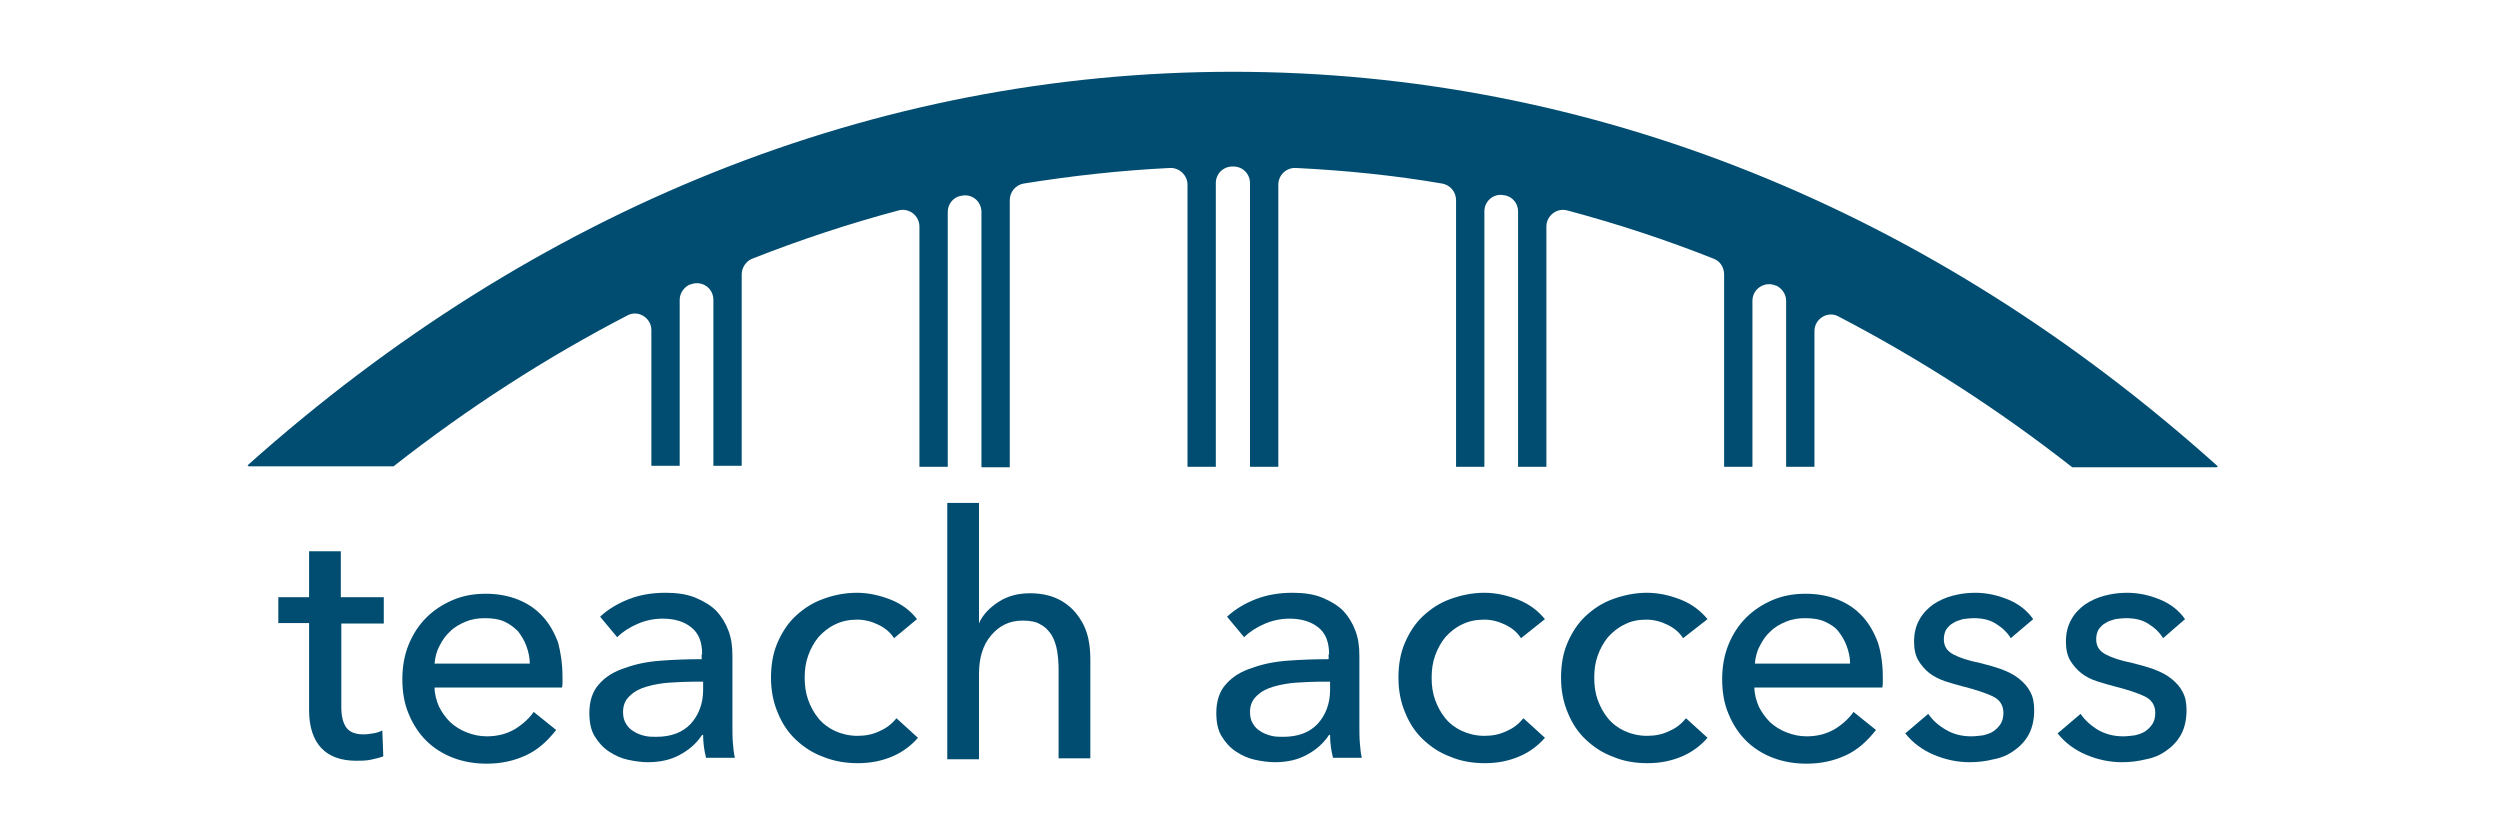
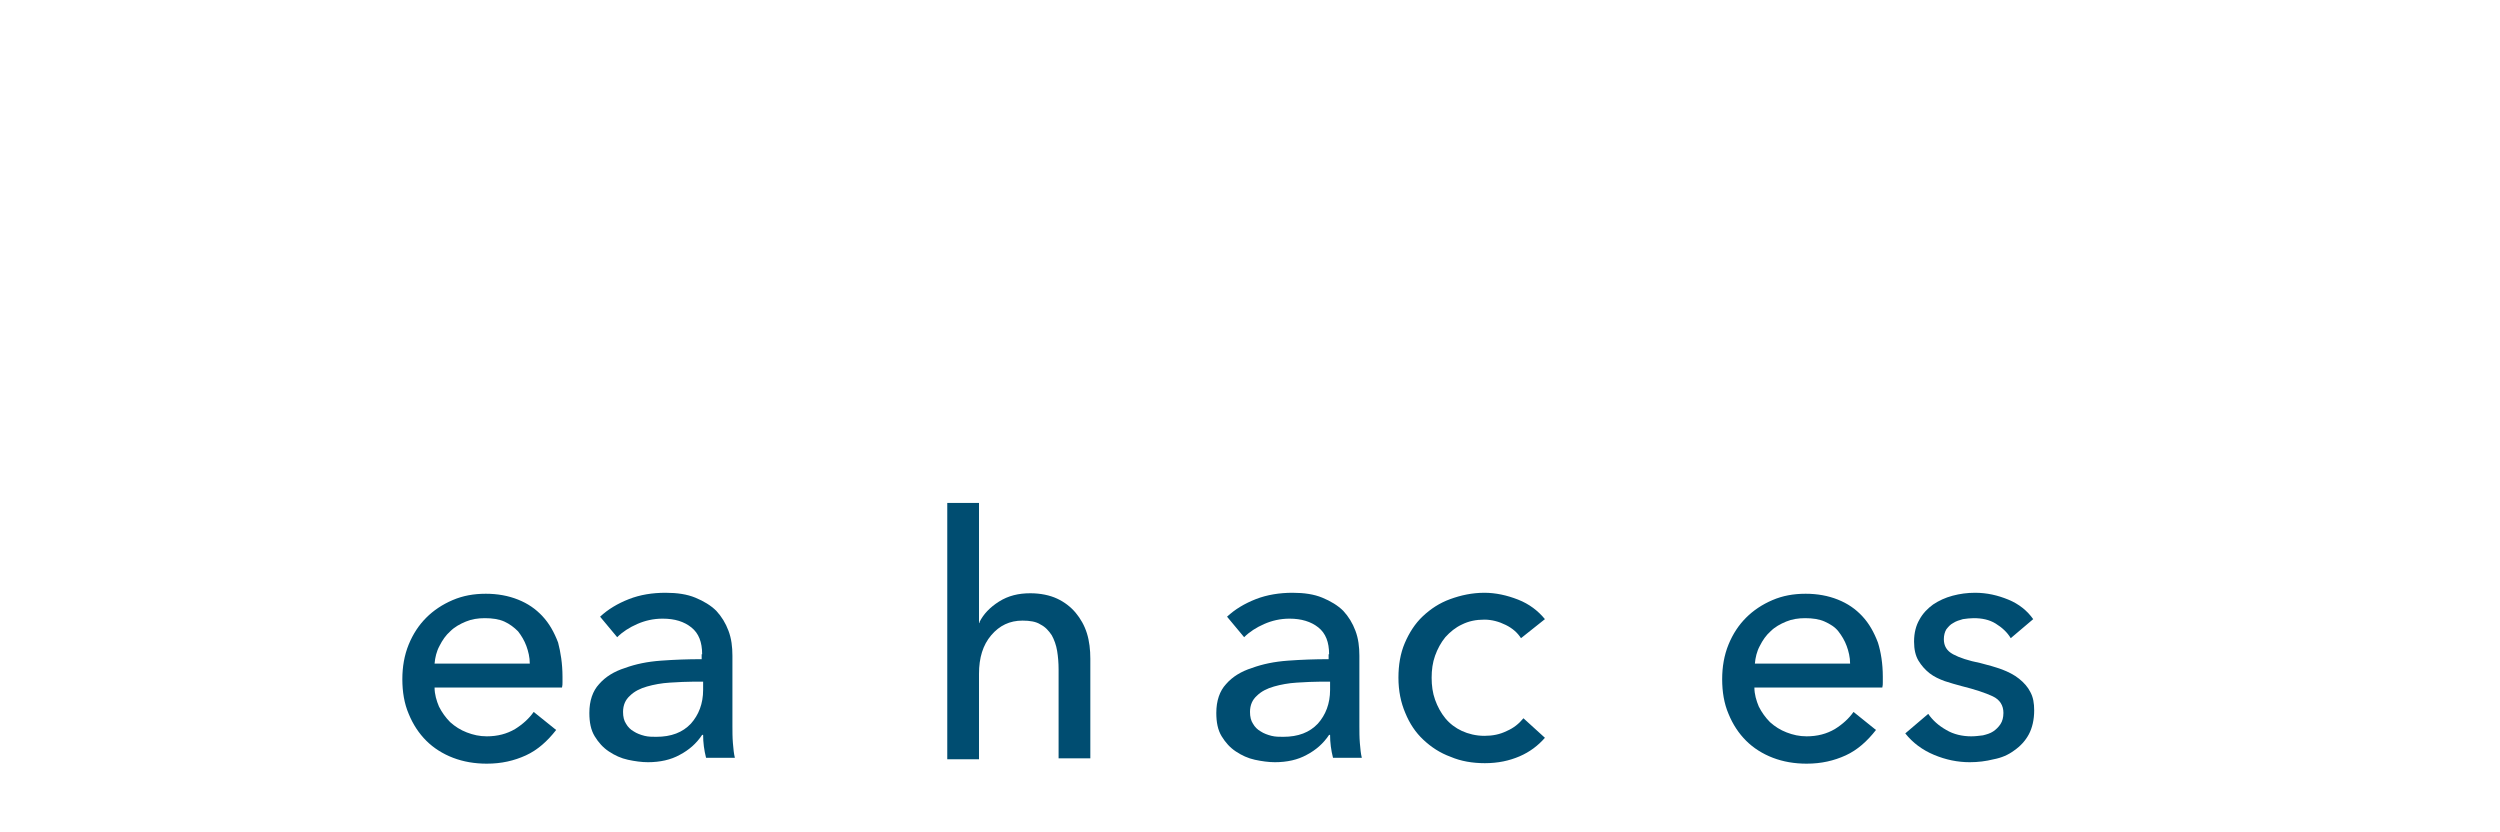
<svg xmlns="http://www.w3.org/2000/svg" version="1.1" id="Capa_1" x="0px" y="0px" viewBox="0 0 512 170.4" style="enable-background:new 0 0 512 170.4;" xml:space="preserve">
  <style type="text/css">
	.st0{fill:#004D71;}
</style>
  <g>
-     <path class="st0" d="M78.7,127.7h-8.8v17.1c0,2,0.4,3.4,1.1,4.3c0.7,0.9,1.9,1.3,3.5,1.3c0.6,0,1.2-0.1,1.9-0.2   c0.7-0.1,1.3-0.3,1.9-0.6l0.2,5.3c-0.8,0.3-1.7,0.5-2.6,0.7c-1,0.2-1.9,0.2-3,0.2c-3.1,0-5.5-0.9-7.1-2.6c-1.6-1.7-2.5-4.3-2.5-7.7   v-17.9h-6.3v-5.3h6.3v-9.4h6.5v9.4h8.8V127.7z" />
    <path class="st0" d="M115.2,138.6v1.1c0,0.4,0,0.7-0.1,1.1H89c0,1.4,0.4,2.7,0.9,3.9c0.6,1.2,1.4,2.3,2.3,3.2   c1,0.9,2.1,1.6,3.4,2.1c1.3,0.5,2.6,0.8,4.1,0.8c2.2,0,4.1-0.5,5.8-1.5c1.6-1,2.9-2.2,3.8-3.5l4.6,3.7c-1.8,2.3-3.8,4.1-6.2,5.2   c-2.4,1.1-5,1.7-8,1.7c-2.5,0-4.8-0.4-6.9-1.2c-2.1-0.8-4-2-5.5-3.5c-1.5-1.5-2.7-3.3-3.6-5.5c-0.9-2.1-1.3-4.5-1.3-7.1   c0-2.5,0.4-4.9,1.3-7.1c0.9-2.2,2.1-4,3.6-5.5c1.5-1.5,3.3-2.7,5.4-3.6c2.1-0.9,4.3-1.3,6.8-1.3c2.4,0,4.6,0.4,6.6,1.2   c2,0.8,3.6,1.9,5,3.4c1.4,1.5,2.4,3.3,3.2,5.4C114.8,133.5,115.2,135.9,115.2,138.6 M108.5,135.9c0-1.3-0.3-2.5-0.7-3.6   c-0.4-1.1-1-2.1-1.7-3c-0.8-0.8-1.7-1.5-2.8-2c-1.1-0.5-2.5-0.7-4-0.7c-1.4,0-2.7,0.2-3.9,0.7c-1.2,0.5-2.3,1.1-3.2,2   c-0.9,0.8-1.6,1.8-2.2,3c-0.6,1.1-0.9,2.4-1,3.6H108.5z" />
    <path class="st0" d="M143.8,134c0-2.5-0.7-4.3-2.2-5.5c-1.5-1.2-3.4-1.8-5.9-1.8c-1.9,0-3.6,0.4-5.2,1.1c-1.6,0.7-3,1.6-4.1,2.7   l-3.5-4.2c1.6-1.5,3.6-2.7,5.9-3.6c2.3-0.9,4.8-1.3,7.5-1.3c2.4,0,4.4,0.3,6.1,1c1.7,0.7,3.2,1.6,4.3,2.7c1.1,1.2,1.9,2.5,2.5,4.1   c0.6,1.6,0.8,3.3,0.8,5.1v14.4c0,1.1,0,2.3,0.1,3.5c0.1,1.2,0.2,2.2,0.4,3h-5.9c-0.4-1.6-0.6-3.1-0.6-4.7h-0.2   c-1.2,1.8-2.7,3.1-4.6,4.1c-1.8,1-4,1.5-6.5,1.5c-1.3,0-2.7-0.2-4.1-0.5c-1.4-0.3-2.7-0.9-3.9-1.7c-1.2-0.8-2.1-1.8-2.9-3.1   c-0.8-1.3-1.1-2.9-1.1-4.8c0-2.5,0.7-4.5,2-5.9c1.3-1.5,3.1-2.6,5.3-3.3c2.2-0.8,4.6-1.3,7.4-1.5c2.7-0.2,5.5-0.3,8.3-0.3V134z    M142.2,139.6c-1.6,0-3.3,0.1-5,0.2c-1.7,0.1-3.3,0.4-4.7,0.8c-1.4,0.4-2.6,1-3.5,1.9c-0.9,0.8-1.4,1.9-1.4,3.3   c0,1,0.2,1.8,0.6,2.4c0.4,0.7,0.9,1.2,1.6,1.6c0.6,0.4,1.4,0.7,2.2,0.9c0.8,0.2,1.6,0.2,2.4,0.2c3.1,0,5.4-0.9,7.1-2.7   c1.6-1.8,2.5-4.1,2.5-6.9v-1.7H142.2z" />
-     <path class="st0" d="M183.1,130.7c-0.7-1.1-1.7-2-3.1-2.7c-1.4-0.7-2.9-1.1-4.4-1.1c-1.7,0-3.2,0.3-4.6,1c-1.3,0.6-2.4,1.5-3.4,2.6   c-0.9,1.1-1.6,2.4-2.1,3.8c-0.5,1.4-0.7,2.9-0.7,4.5c0,1.6,0.2,3.1,0.7,4.5c0.5,1.4,1.2,2.7,2.1,3.8c0.9,1.1,2.1,2,3.4,2.6   c1.3,0.6,2.9,1,4.6,1c1.7,0,3.2-0.3,4.6-1c1.4-0.6,2.5-1.5,3.4-2.6l4.4,4c-1.4,1.6-3.1,2.9-5.2,3.8c-2.1,0.9-4.4,1.4-7.1,1.4   c-2.5,0-4.9-0.4-7.1-1.3c-2.2-0.8-4-2-5.6-3.5c-1.6-1.5-2.8-3.3-3.7-5.5c-0.9-2.1-1.4-4.5-1.4-7.2c0-2.6,0.4-5,1.3-7.1   c0.9-2.1,2.1-4,3.7-5.5c1.6-1.5,3.4-2.7,5.6-3.5c2.1-0.8,4.5-1.3,7-1.3c2.3,0,4.6,0.5,6.9,1.4c2.3,0.9,4.1,2.3,5.4,4L183.1,130.7z" />
    <path class="st0" d="M200.6,127.4c0.8-1.6,2.1-3,4-4.2c1.9-1.2,4-1.7,6.4-1.7c2.1,0,4,0.4,5.5,1.1c1.5,0.7,2.8,1.7,3.8,2.9   c1,1.2,1.8,2.6,2.3,4.2c0.5,1.6,0.7,3.4,0.7,5.2v20.4h-6.5v-18.2c0-1.3-0.1-2.6-0.3-3.8c-0.2-1.2-0.6-2.3-1.1-3.2   c-0.6-0.9-1.3-1.7-2.3-2.2c-0.9-0.6-2.2-0.8-3.7-0.8c-2.6,0-4.7,1-6.4,3c-1.7,2-2.5,4.6-2.5,7.9v17.5h-6.5v-52.5h6.5v24.6H200.6z" />
    <path class="st0" d="M272.2,134c0-2.5-0.7-4.3-2.2-5.5c-1.5-1.2-3.5-1.8-5.9-1.8c-1.9,0-3.6,0.4-5.2,1.1c-1.6,0.7-3,1.6-4.1,2.7   l-3.5-4.2c1.6-1.5,3.6-2.7,5.9-3.6c2.3-0.9,4.9-1.3,7.5-1.3c2.4,0,4.4,0.3,6.1,1c1.7,0.7,3.2,1.6,4.3,2.7c1.1,1.2,1.9,2.5,2.5,4.1   c0.6,1.6,0.8,3.3,0.8,5.1v14.4c0,1.1,0,2.3,0.1,3.5c0.1,1.2,0.2,2.2,0.4,3H273c-0.4-1.6-0.6-3.1-0.6-4.7h-0.2   c-1.2,1.8-2.7,3.1-4.6,4.1c-1.8,1-4,1.5-6.5,1.5c-1.3,0-2.7-0.2-4.1-0.5c-1.4-0.3-2.7-0.9-3.9-1.7c-1.2-0.8-2.1-1.8-2.9-3.1   c-0.8-1.3-1.1-2.9-1.1-4.8c0-2.5,0.7-4.5,2-5.9c1.3-1.5,3.1-2.6,5.3-3.3c2.2-0.8,4.6-1.3,7.4-1.5c2.7-0.2,5.5-0.3,8.3-0.3V134z    M270.6,139.6c-1.6,0-3.3,0.1-5,0.2c-1.7,0.1-3.3,0.4-4.7,0.8c-1.4,0.4-2.6,1-3.5,1.9c-0.9,0.8-1.4,1.9-1.4,3.3   c0,1,0.2,1.8,0.6,2.4c0.4,0.7,0.9,1.2,1.6,1.6c0.6,0.4,1.4,0.7,2.2,0.9c0.8,0.2,1.6,0.2,2.4,0.2c3.1,0,5.4-0.9,7.1-2.7   c1.6-1.8,2.5-4.1,2.5-6.9v-1.7H270.6z" />
    <path class="st0" d="M311.5,130.7c-0.7-1.1-1.7-2-3.1-2.7c-1.4-0.7-2.9-1.1-4.4-1.1c-1.7,0-3.2,0.3-4.6,1c-1.3,0.6-2.4,1.5-3.4,2.6   c-0.9,1.1-1.6,2.4-2.1,3.8c-0.5,1.4-0.7,2.9-0.7,4.5c0,1.6,0.2,3.1,0.7,4.5c0.5,1.4,1.2,2.7,2.1,3.8c0.9,1.1,2.1,2,3.4,2.6   c1.3,0.6,2.9,1,4.6,1c1.7,0,3.2-0.3,4.6-1c1.4-0.6,2.5-1.5,3.4-2.6l4.4,4c-1.4,1.6-3.1,2.9-5.2,3.8c-2.1,0.9-4.4,1.4-7.1,1.4   c-2.5,0-4.9-0.4-7-1.3c-2.2-0.8-4-2-5.6-3.5c-1.6-1.5-2.8-3.3-3.7-5.5c-0.9-2.1-1.4-4.5-1.4-7.2c0-2.6,0.4-5,1.3-7.1   c0.9-2.1,2.1-4,3.7-5.5c1.6-1.5,3.4-2.7,5.6-3.5c2.2-0.8,4.5-1.3,7-1.3c2.3,0,4.6,0.5,6.9,1.4c2.3,0.9,4.1,2.3,5.5,4L311.5,130.7z" />
-     <path class="st0" d="M344.7,130.7c-0.7-1.1-1.7-2-3.1-2.7c-1.4-0.7-2.9-1.1-4.4-1.1c-1.7,0-3.2,0.3-4.5,1c-1.3,0.6-2.4,1.5-3.4,2.6   c-0.9,1.1-1.6,2.4-2.1,3.8c-0.5,1.4-0.7,2.9-0.7,4.5c0,1.6,0.2,3.1,0.7,4.5c0.5,1.4,1.2,2.7,2.1,3.8c0.9,1.1,2.1,2,3.4,2.6   c1.3,0.6,2.9,1,4.6,1c1.7,0,3.2-0.3,4.6-1c1.4-0.6,2.5-1.5,3.4-2.6l4.4,4c-1.4,1.6-3.1,2.9-5.2,3.8c-2.1,0.9-4.4,1.4-7.1,1.4   c-2.5,0-4.9-0.4-7-1.3c-2.2-0.8-4-2-5.6-3.5c-1.6-1.5-2.8-3.3-3.7-5.5c-0.9-2.1-1.4-4.5-1.4-7.2c0-2.6,0.4-5,1.3-7.1   c0.9-2.1,2.1-4,3.7-5.5c1.6-1.5,3.4-2.7,5.6-3.5c2.2-0.8,4.5-1.3,7-1.3c2.3,0,4.6,0.5,6.9,1.4c2.3,0.9,4.1,2.3,5.5,4L344.7,130.7z" />
    <path class="st0" d="M385.6,138.6v1.1c0,0.4,0,0.7-0.1,1.1h-26.2c0,1.4,0.4,2.7,0.9,3.9c0.6,1.2,1.4,2.3,2.3,3.2   c1,0.9,2.1,1.6,3.4,2.1c1.3,0.5,2.6,0.8,4.1,0.8c2.2,0,4.1-0.5,5.8-1.5c1.6-1,2.9-2.2,3.8-3.5l4.6,3.7c-1.8,2.3-3.8,4.1-6.2,5.2   c-2.4,1.1-5,1.7-8,1.7c-2.5,0-4.8-0.4-6.9-1.2c-2.1-0.8-4-2-5.5-3.5c-1.5-1.5-2.7-3.3-3.6-5.5c-0.9-2.1-1.3-4.5-1.3-7.1   c0-2.5,0.4-4.9,1.3-7.1c0.9-2.2,2.1-4,3.6-5.5c1.5-1.5,3.3-2.7,5.4-3.6c2.1-0.9,4.3-1.3,6.8-1.3c2.4,0,4.6,0.4,6.6,1.2   c2,0.8,3.6,1.9,5,3.4c1.4,1.5,2.4,3.3,3.2,5.4C385.2,133.5,385.6,135.9,385.6,138.6 M378.9,135.9c0-1.3-0.3-2.5-0.7-3.6   c-0.4-1.1-1-2.1-1.7-3s-1.7-1.5-2.8-2c-1.1-0.5-2.5-0.7-4-0.7c-1.4,0-2.7,0.2-3.9,0.7c-1.2,0.5-2.3,1.1-3.2,2   c-0.9,0.8-1.6,1.8-2.2,3c-0.6,1.1-0.9,2.4-1,3.6H378.9z" />
    <path class="st0" d="M411.8,130.7c-0.7-1.2-1.8-2.2-3.1-3c-1.3-0.8-2.8-1.1-4.5-1.1c-0.7,0-1.5,0.1-2.2,0.2c-0.7,0.2-1.4,0.4-2,0.8   c-0.6,0.3-1,0.8-1.4,1.3c-0.3,0.5-0.5,1.2-0.5,2c0,1.4,0.6,2.4,1.9,3.1c1.3,0.7,3.1,1.3,5.6,1.8c1.6,0.4,3,0.8,4.4,1.3   c1.3,0.5,2.5,1.1,3.5,1.9c1,0.8,1.8,1.7,2.3,2.7c0.6,1.1,0.8,2.3,0.8,3.8c0,1.9-0.4,3.6-1.1,4.9c-0.7,1.3-1.7,2.4-3,3.3   c-1.2,0.9-2.6,1.5-4.2,1.8c-1.6,0.4-3.2,0.6-4.9,0.6c-2.5,0-4.9-0.5-7.3-1.5c-2.4-1-4.4-2.5-5.9-4.4l4.7-4c0.9,1.3,2.1,2.4,3.7,3.3   c1.5,0.9,3.3,1.3,5.1,1.3c0.8,0,1.6-0.1,2.4-0.2c0.8-0.2,1.5-0.4,2.1-0.8c0.6-0.4,1.1-0.9,1.5-1.5c0.4-0.6,0.6-1.4,0.6-2.3   c0-1.5-0.7-2.7-2.2-3.4c-1.5-0.7-3.6-1.4-6.4-2.1c-1.1-0.3-2.2-0.6-3.4-1c-1.1-0.4-2.2-0.9-3.1-1.6c-0.9-0.7-1.7-1.6-2.3-2.6   c-0.6-1-0.9-2.3-0.9-3.9c0-1.8,0.4-3.3,1.1-4.5c0.7-1.3,1.7-2.3,2.8-3.1c1.2-0.8,2.5-1.4,4-1.8c1.5-0.4,3-0.6,4.6-0.6   c2.4,0,4.6,0.5,6.8,1.4c2.2,0.9,3.9,2.3,5.1,4L411.8,130.7z" />
-     <path class="st0" d="M443,130.7c-0.7-1.2-1.8-2.2-3.1-3c-1.3-0.8-2.8-1.1-4.5-1.1c-0.7,0-1.5,0.1-2.2,0.2c-0.7,0.2-1.4,0.4-2,0.8   c-0.6,0.3-1,0.8-1.4,1.3c-0.3,0.5-0.5,1.2-0.5,2c0,1.4,0.6,2.4,1.9,3.1c1.3,0.7,3.1,1.3,5.6,1.8c1.6,0.4,3,0.8,4.4,1.3   c1.3,0.5,2.5,1.1,3.5,1.9c1,0.8,1.8,1.7,2.3,2.7c0.6,1.1,0.8,2.3,0.8,3.8c0,1.9-0.4,3.6-1.1,4.9c-0.7,1.3-1.7,2.4-3,3.3   c-1.2,0.9-2.6,1.5-4.2,1.8c-1.6,0.4-3.2,0.6-4.9,0.6c-2.5,0-4.9-0.5-7.3-1.5c-2.4-1-4.4-2.5-5.9-4.4l4.7-4c0.9,1.3,2.1,2.4,3.6,3.3   c1.6,0.9,3.3,1.3,5.1,1.3c0.8,0,1.6-0.1,2.4-0.2c0.8-0.2,1.5-0.4,2.1-0.8c0.6-0.4,1.1-0.9,1.5-1.5c0.4-0.6,0.6-1.4,0.6-2.3   c0-1.5-0.7-2.7-2.2-3.4c-1.5-0.7-3.6-1.4-6.4-2.1c-1.1-0.3-2.2-0.6-3.4-1s-2.2-0.9-3.1-1.6c-0.9-0.7-1.7-1.6-2.3-2.6   c-0.6-1-0.9-2.3-0.9-3.9c0-1.8,0.4-3.3,1.1-4.5c0.7-1.3,1.7-2.3,2.8-3.1c1.2-0.8,2.5-1.4,4-1.8c1.5-0.4,3-0.6,4.6-0.6   c2.4,0,4.6,0.5,6.8,1.4c2.2,0.9,3.9,2.3,5.1,4L443,130.7z" />
-     <path class="st0" d="M252.5,14.7c-73.1,0-142.8,27.9-201.8,80.6l0.2,0.2h29.7c15.3-12,31.3-22.3,47.9-30.9c2.2-1.2,4.9,0.5,4.9,3   v27.8h5.8v-34c0-1.3,0.8-2.5,2-3.1c0,0,0,0,0.1,0c2.3-1,4.8,0.6,4.8,3.1v34h5.8V56.2c0-1.4,0.9-2.7,2.1-3.2   c9.9-3.9,19.9-7.2,30-9.9c2.2-0.6,4.3,1.1,4.3,3.3v49.2h5.8V43.4c0-1.6,1.1-3,2.7-3.3c0,0,0,0,0.1,0c2.1-0.5,4.1,1.1,4.1,3.3v52.3   h5.8V41c0-1.7,1.2-3.1,2.8-3.4c9.9-1.6,19.9-2.7,30-3.2c1.9-0.1,3.6,1.5,3.6,3.4v57.8h5.8V37.5c0-1.9,1.5-3.4,3.4-3.4h0.1h0.1   c1.9,0,3.4,1.5,3.4,3.4v58.1h5.8V37.8c0-1.9,1.6-3.5,3.6-3.4c10.1,0.5,20.1,1.5,30,3.2c1.6,0.3,2.8,1.7,2.8,3.4v54.6h5.8V43.3   c0-2.2,2-3.8,4.1-3.3c0,0,0,0,0.1,0c1.6,0.3,2.7,1.7,2.7,3.3v52.3h5.8V46.4c0-2.2,2.1-3.9,4.3-3.3c10.1,2.7,20.2,6,30,9.9   c1.3,0.5,2.1,1.8,2.1,3.2v39.4h5.8v-34c0-2.5,2.6-4.1,4.8-3.1l0.1,0c1.2,0.6,2,1.8,2,3.1v34h5.8V67.8c0-2.5,2.7-4.2,4.9-3   c16.5,8.6,32.6,18.9,47.9,30.9H454l0.2-0.2C395.3,42.6,325.5,14.7,252.5,14.7" />
  </g>
</svg>